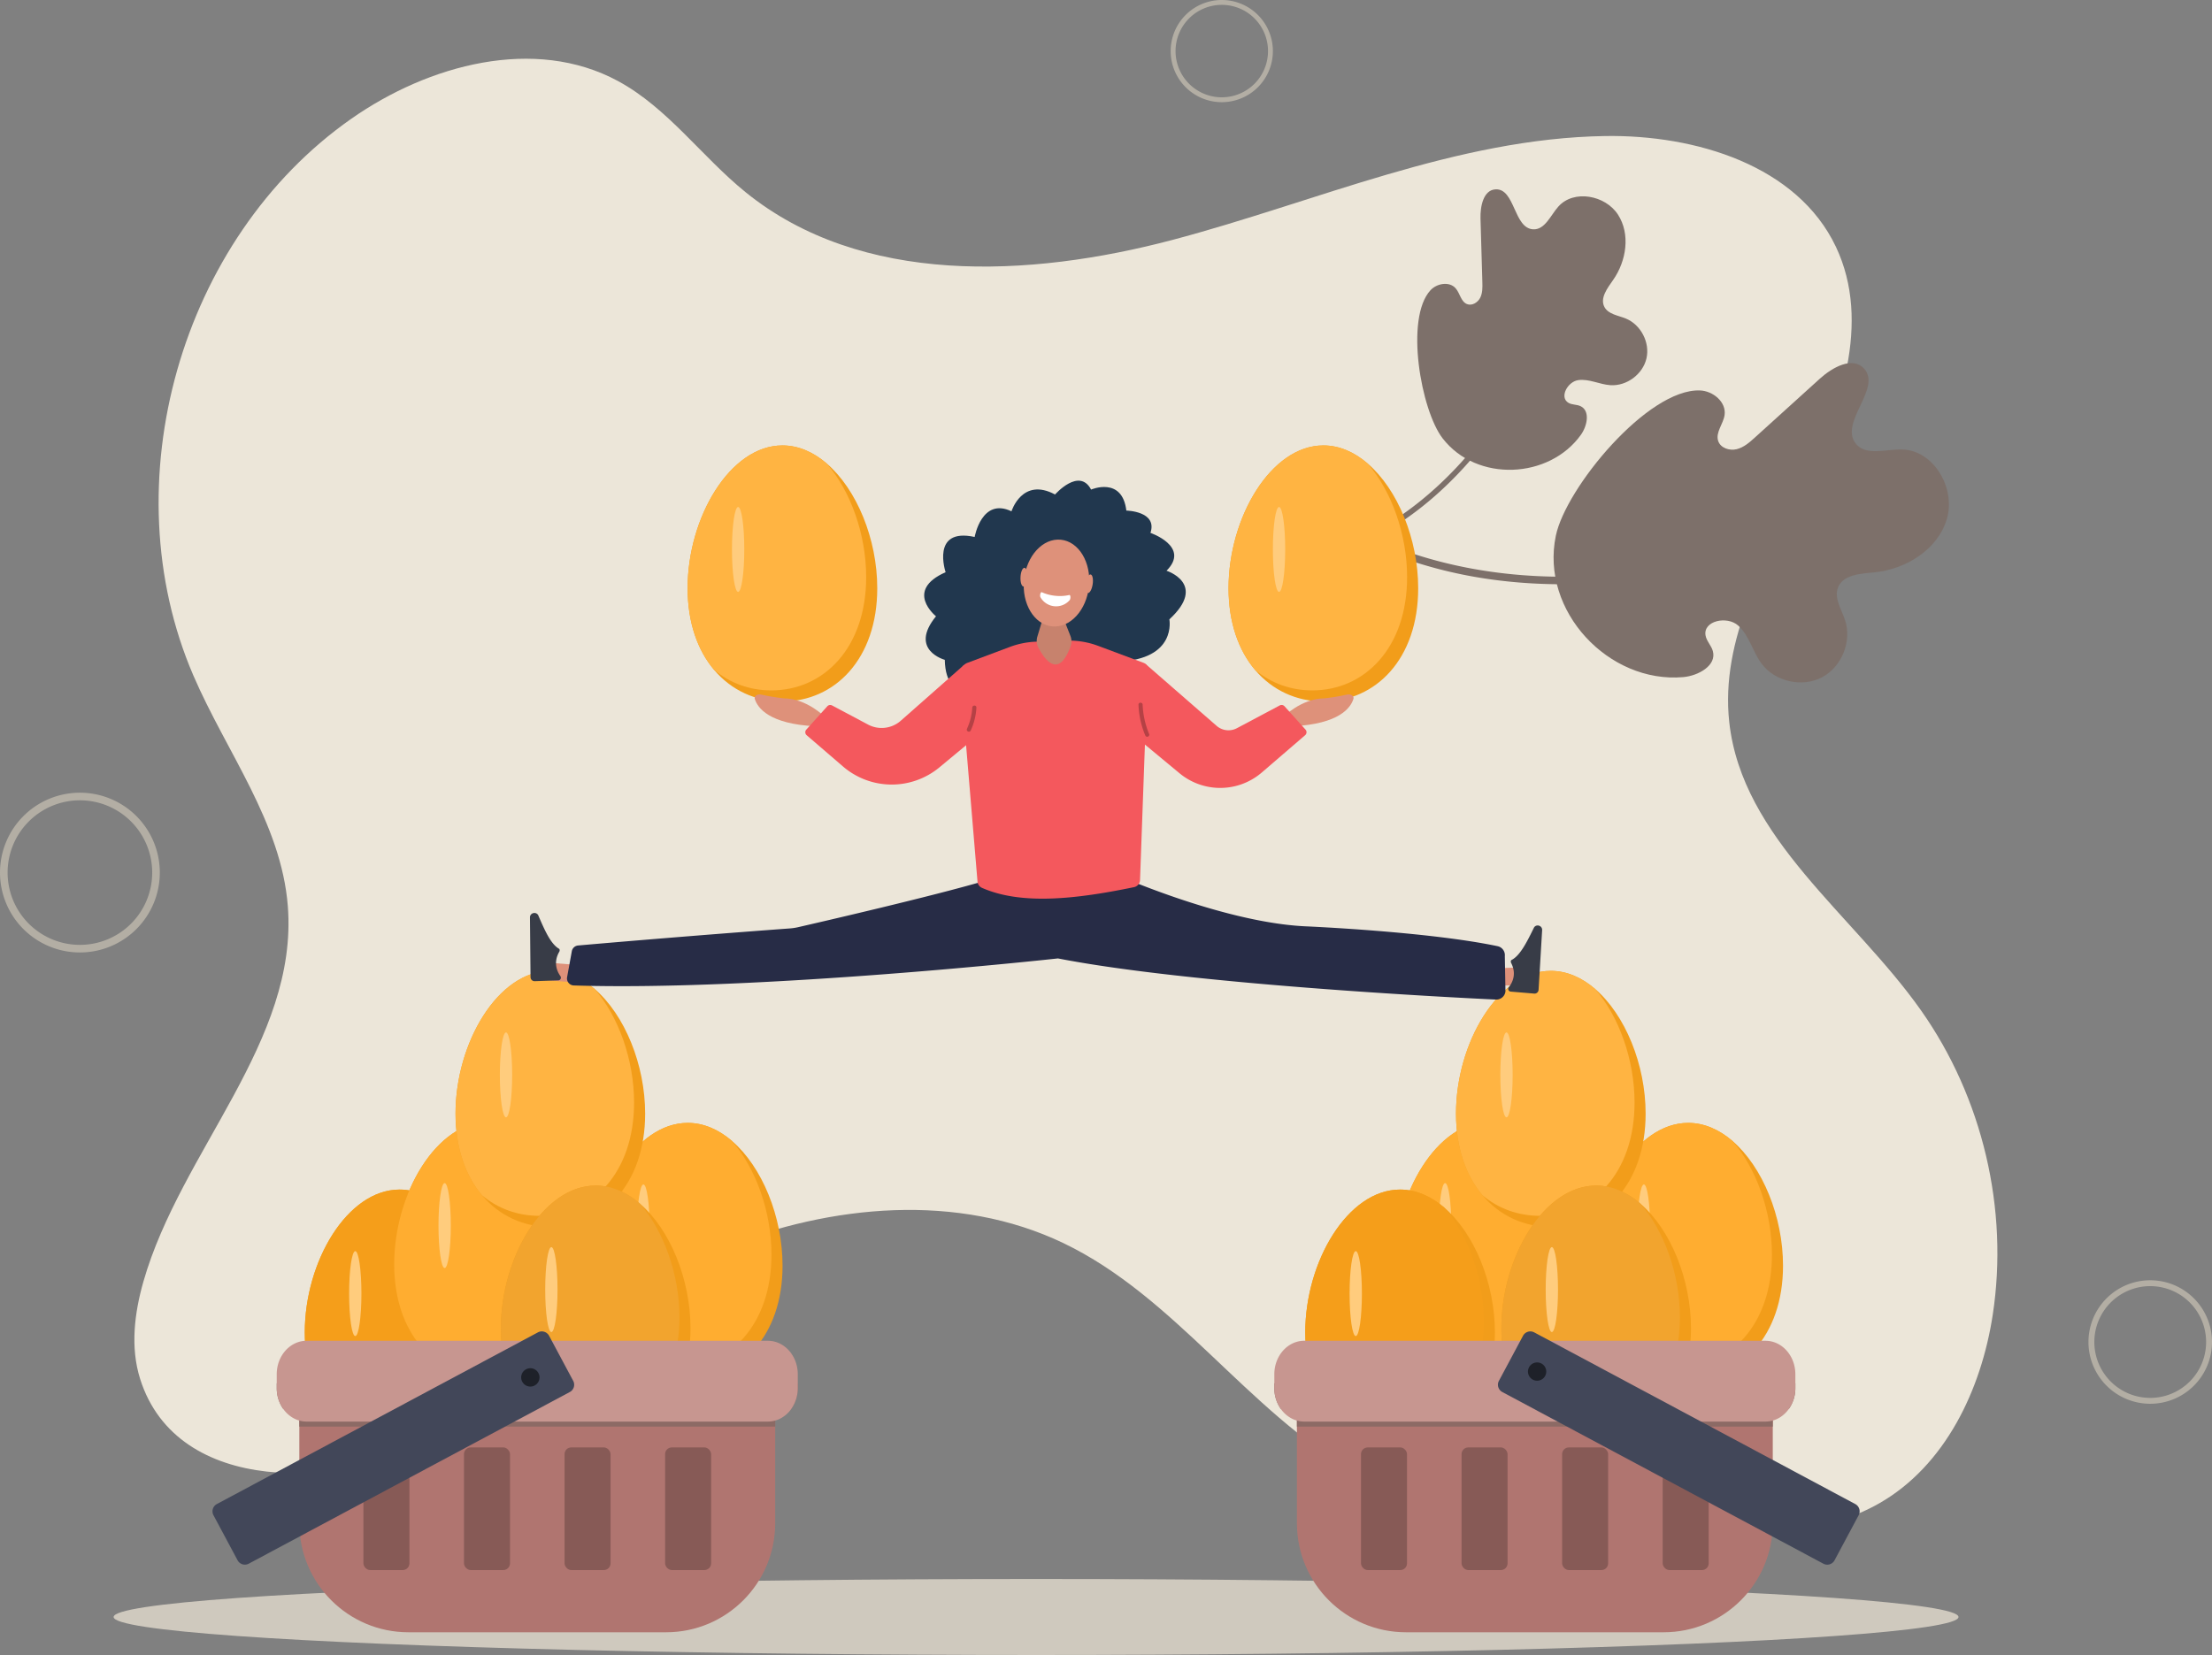
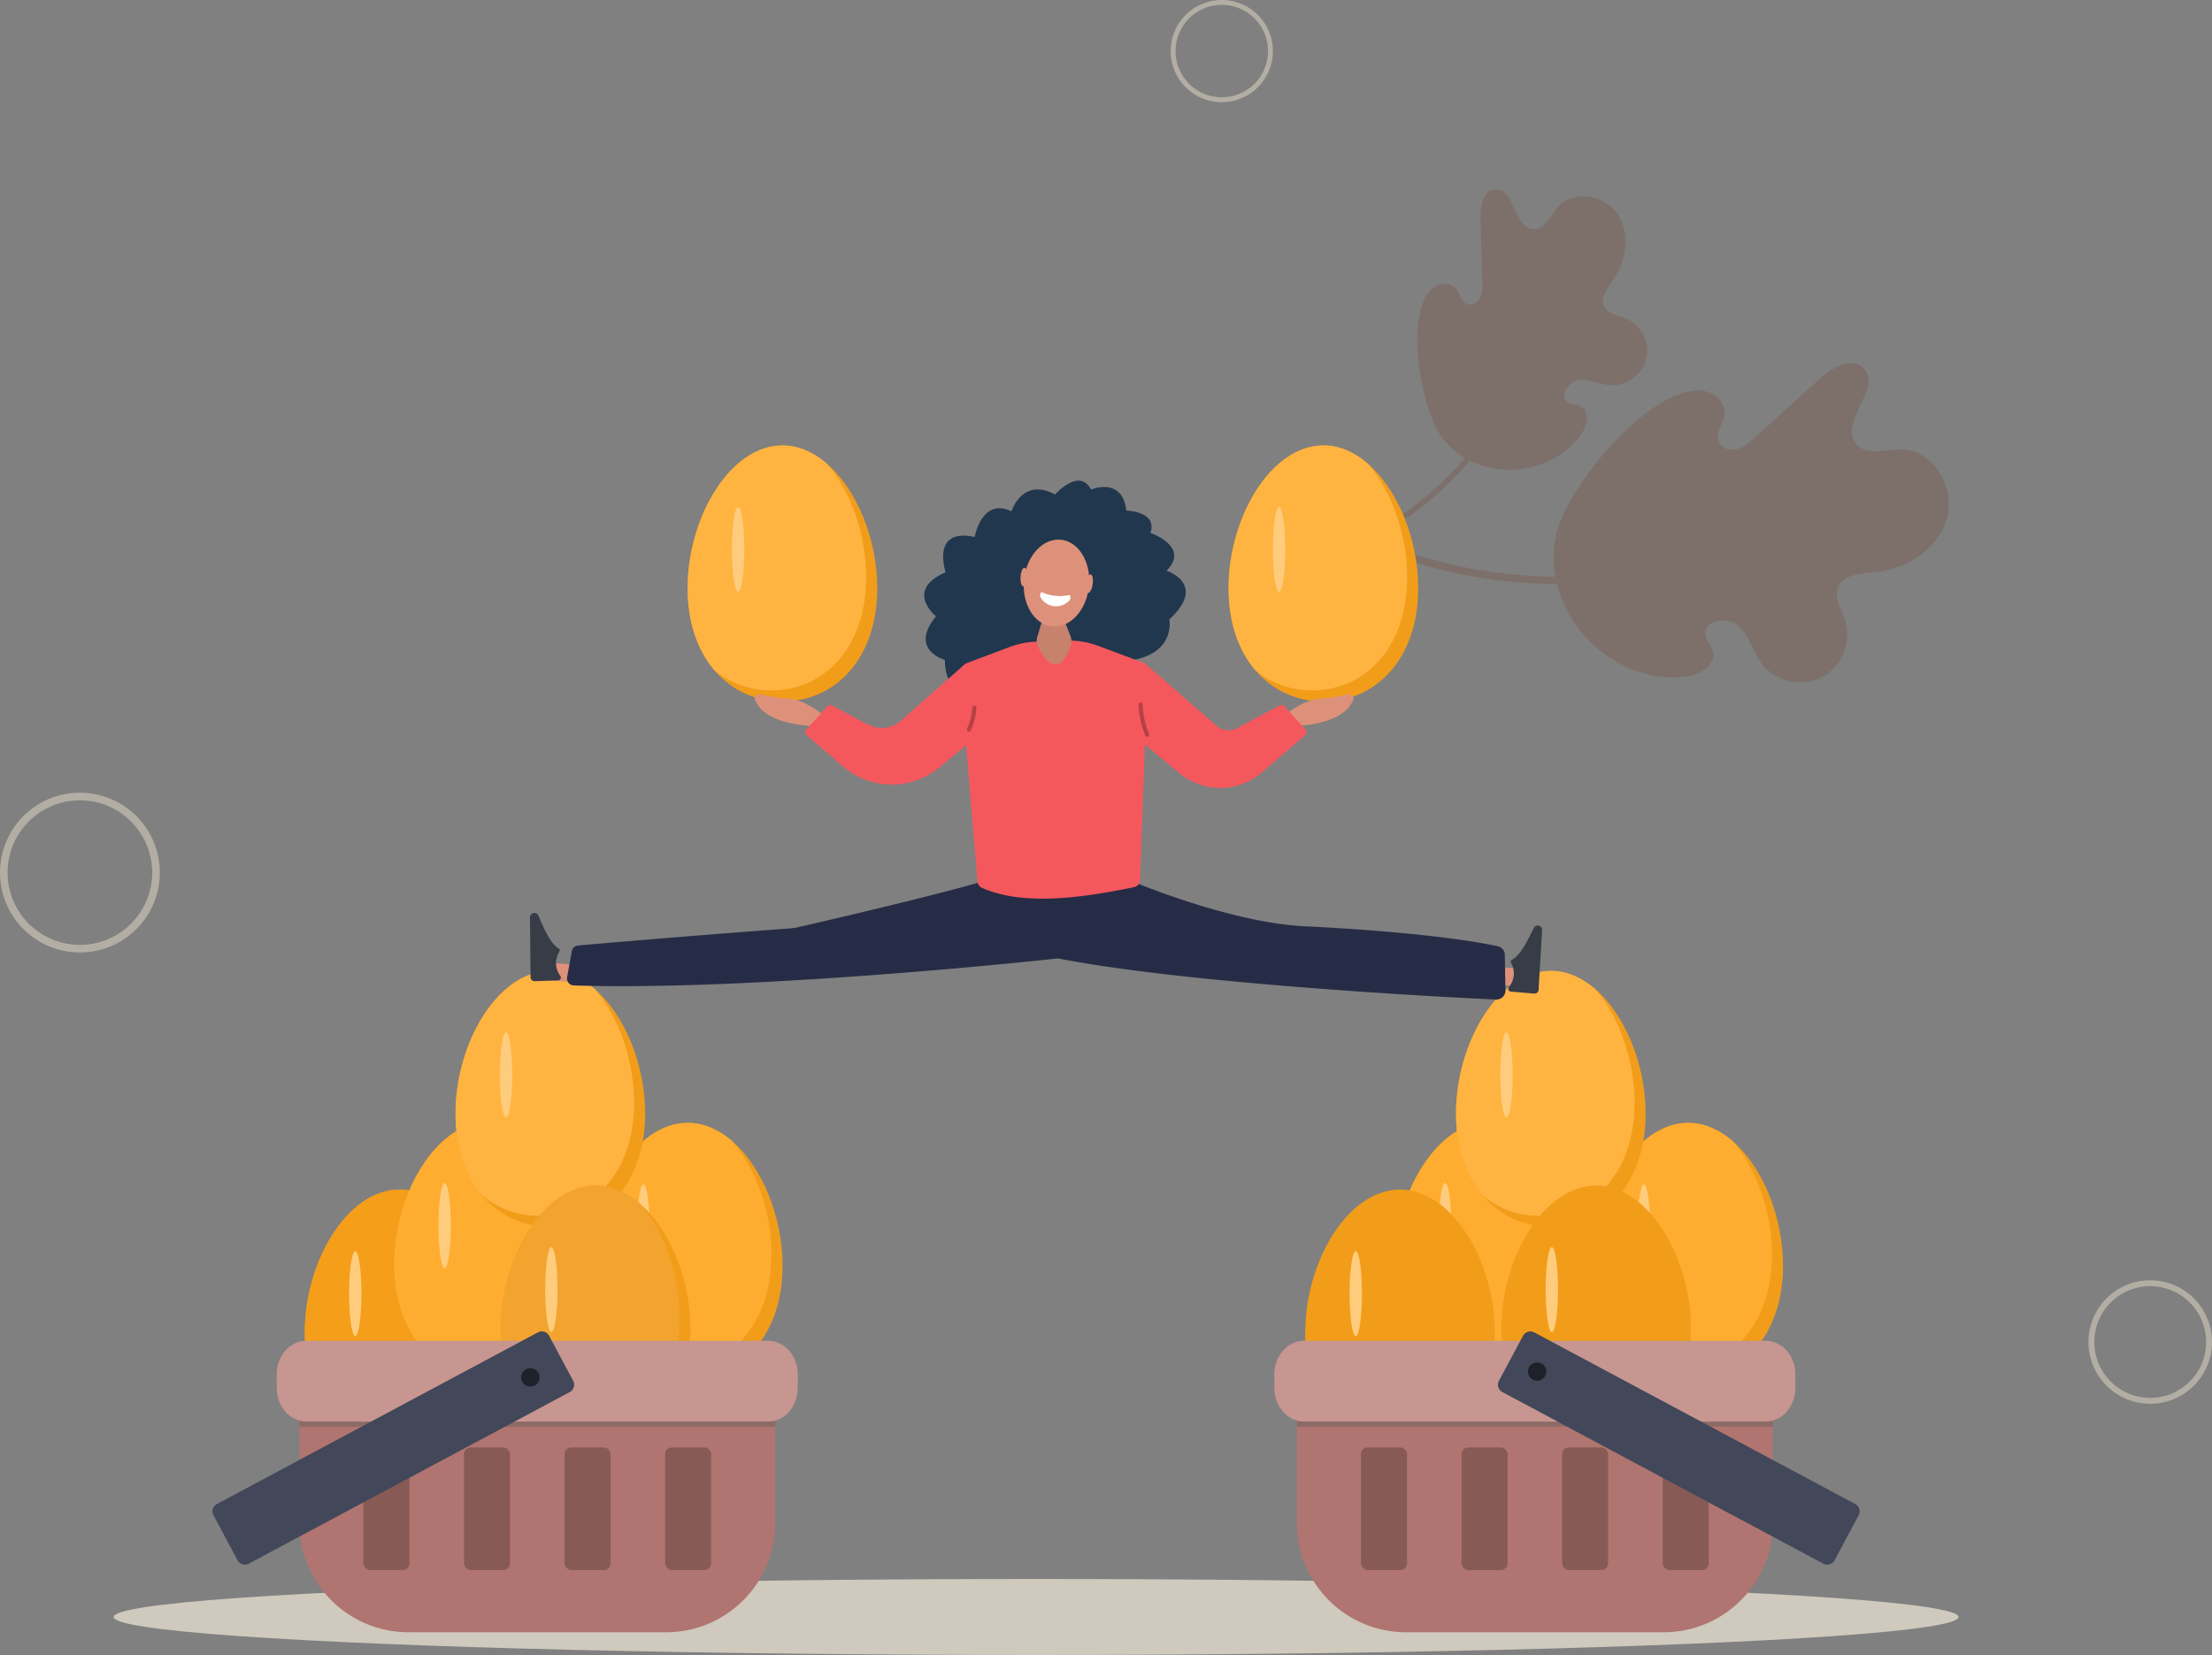
<svg xmlns="http://www.w3.org/2000/svg" data-name="Слой 1" height="3679.1" preserveAspectRatio="xMidYMid meet" version="1.0" viewBox="-0.0 -0.0 4916.0 3679.1" width="4916.0" zoomAndPan="magnify">
  <rect x="-0.0" y="-0.0" width="4916.0" height="3679.1" fill="#808080" stroke="none" />
  <g>
-     <path d="M353.33,3725.53h0c-21.95-69.85-12.68-146,7.47-216.37,83-290.1,344.47-533.74,320.85-834.57-14.55-185.41-136.53-342.1-210.08-512.93-183.4-426-28.92-970.68,350.83-1237,172.24-120.77,408-184.18,593-84.09,110.56,59.82,185.83,167.79,283.46,247,256.89,208.34,629.55,190.65,949.3,106.06S3279,967.8,3609.72,962.83c200.5-3,426.72,65.2,512.54,246.43,79.51,168,9.89,366.63-73.6,532.63s-183.88,339.34-163.51,524c28.58,259.09,276.27,427.92,426.41,641,136.7,194,195,441.62,159.18,676.22-25.49,167-105.76,335.8-252.52,419.4C4103.37,4068,3965,4073,3832.8,4074.1c-267.81,2.35-548.75-7.75-781-141.2-238.65-137.15-398.27-390-646.48-509-234.18-112.24-515.71-86.3-756.77,10.29-252.68,101.24-423.56,290.44-650.36,423C805.91,3969.56,435.67,3987.58,353.33,3725.53Z" fill="#ece6d9" transform="translate(-42 -660.43)" />
-   </g>
+     </g>
  <g>
    <path d="M3819.94,1528.39h0c29.08,1,58.9,25.78,54.84,54.59-2.83,20-20.63,38.59-14.24,57.79,5.19,15.59,25,22.14,41,18.24s28.85-15.32,41-26.36l143.84-130.32c27.69-25.09,72.28-50.15,97.92-23,41.06,43.51-54.91,119.57-18.28,166.88,22.16,28.63,66.86,12.61,103.06,13.38,70.89,1.51,119.87,86.66,99.66,154.63s-91,111.81-161.56,118.63c-30.53,2.95-69,4.94-80.26,33.45-9.32,23.52,7.45,48.32,15.48,72.3,15.85,47.33-7.18,104.5-51.41,127.62s-104.32,9.41-134.14-30.61c-19.84-26.63-27.07-62.32-51.78-84.51s-78.34-10.79-72.63,21.93c2.19,12.62,12.78,22.29,16.21,34.63,9,32.22-32.25,55-65.56,58-165.8,14.62-318.2-146.87-283.36-314.31C3521.89,1744.88,3703.71,1524.31,3819.94,1528.39Z" fill="#7d706a" transform="translate(-42 -660.43)" />
  </g>
  <g>
    <path d="M3717.11,1926.87c-150.2,23.15-353,29.14-555.4-42.66l-6.22,15.38a1003,1003,0,0,0,194.31,48.05c116.39,16.87,240.81,15.34,369.81-4.54,219.49-33.84,378.57-110.3,380.15-111.07a8.2,8.2,0,1,0-7.17-14.76C4091,1818,3934.18,1893.41,3717.11,1926.87Z" fill="#7d706a" transform="translate(-42 -660.43)" />
  </g>
  <g>
    <path d="M3221,1305.78h0c14.29-15.58,42-20.37,56-4.53,9.74,11,11.58,29.61,25.21,35.14,11.06,4.49,24-3.36,29.41-14s5.15-23.17,4.8-35.11l-4.11-141c-.79-27.13,6.41-63.59,33.52-64.92,43.41-2.15,40.14,86.75,83.55,88.85,26.27,1.26,38.52-31,56-50.62,34.29-38.44,104.43-25.31,132.44,17.93s18.82,103-10.72,145.22c-12.77,18.25-29.81,40.42-19.39,60.12,8.59,16.24,30.2,18.68,47.24,25.56,33.62,13.58,54.33,53.28,46.23,88.62s-44,62.07-80.21,59.65c-24.07-1.6-47.2-14.45-71.12-11.28s-42.92,38.18-22.16,50.47c8,4.74,18.35,3.46,26.78,7.39,22,10.25,15.19,43.79,1.09,63.57-70.17,98.48-231.28,106.45-307.33,8.19C3199.9,1572.57,3163.87,1368.06,3221,1305.78Z" fill="#7d706a" transform="translate(-42 -660.43)" />
  </g>
  <g>
    <path d="M3392.55,1550.62c-58.09,93.89-150.49,208.74-285.66,286.65l5.56,10.7a729,729,0,0,0,118.24-84.66c64.24-56.33,122.11-125.77,172-206.41,84.88-137.2,117.72-261.15,118-262.39a6,6,0,0,0-11.54-3C3508.88,1292.72,3476.51,1414.94,3392.55,1550.62Z" fill="#7d706a" transform="translate(-42 -660.43)" />
  </g>
  <g>
    <ellipse cx="2302.56" cy="3594.64" fill="#cfc9be" rx="2050.06" ry="84.49" />
  </g>
  <g>
    <path d="M3193.81,1968.07c0,157.19-94.33,251.76-210.7,251.76-59.71,0-113.61-24.89-152-70.35-36.4-43.17-58.77-104.88-58.77-181.41,0-157.18,94.34-317.44,210.72-317.44,35.52,0,69,14.93,98.33,40.13C3148.27,1748.16,3193.81,1858.86,3193.81,1968.07Z" fill="#f29d1a" transform="translate(-42 -660.43)" />
  </g>
  <g>
    <path d="M3169.18,1943.44c0,157.18-94.34,251.77-210.71,251.77-47.83,0-91.95-16-127.31-45.73-36.4-43.17-58.77-104.88-58.77-181.41,0-157.18,94.34-317.44,210.72-317.44,35.52,0,69,14.93,98.33,40.13C3134.58,1751.93,3169.18,1848.25,3169.18,1943.44Z" fill="#ffb442" transform="translate(-42 -660.43)" />
  </g>
  <g>
    <ellipse cx="2842.58" cy="1221.44" fill="#ffcc7d" rx="13.68" ry="94.41" />
  </g>
  <g>
    <path d="M1991.64,1968.07c0,157.19-94.33,251.76-210.7,251.76-59.7,0-113.61-24.89-152-70.35-36.39-43.17-58.77-104.88-58.77-181.41,0-157.18,94.34-317.44,210.72-317.44,35.52,0,69,14.93,98.33,40.13C1946.1,1748.16,1991.64,1858.86,1991.64,1968.07Z" fill="#f29d1a" transform="translate(-42 -660.43)" />
  </g>
  <g>
    <path d="M1967,1943.44c0,157.18-94.34,251.77-210.72,251.77-47.82,0-92-16-127.31-45.73-36.39-43.17-58.77-104.88-58.77-181.41,0-157.18,94.34-317.44,210.72-317.44,35.52,0,69,14.93,98.33,40.13C1932.41,1751.93,1967,1848.25,1967,1943.44Z" fill="#ffb442" transform="translate(-42 -660.43)" />
  </g>
  <g>
    <ellipse cx="1640.42" cy="1221.44" fill="#ffcc7d" rx="13.68" ry="94.41" />
  </g>
  <g>
    <path d="M1140.79,3622.34c0,157.19-94.33,251.77-210.71,251.77-59.7,0-113.6-24.9-151.94-70.35-36.4-43.18-58.77-104.88-58.77-181.42,0-157.17,94.34-317.44,210.71-317.44,35.53,0,69,14.93,98.34,40.13C1095.25,3402.44,1140.79,3513.13,1140.79,3622.34Z" fill="#f29d1a" transform="translate(-42 -660.43)" />
  </g>
  <g>
    <path d="M1116.16,3597.72c0,157.17-94.34,251.76-210.71,251.76-47.83,0-92-16-127.31-45.72-36.4-43.18-58.77-104.88-58.77-181.42,0-157.17,94.34-317.44,210.71-317.44,35.53,0,69,14.93,98.34,40.13C1081.56,3406.21,1116.16,3502.53,1116.16,3597.72Z" fill="#f59e1a" transform="translate(-42 -660.43)" />
  </g>
  <g>
    <ellipse cx="789.56" cy="2875.71" fill="#ffcc7d" rx="13.68" ry="94.41" />
  </g>
  <g>
    <path d="M1339.42,3471.15c0,157.18-94.33,251.76-210.7,251.76-59.71,0-113.61-24.9-152-70.35-36.4-43.17-58.77-104.88-58.77-181.41,0-157.18,94.34-317.44,210.72-317.44,35.52,0,69,14.92,98.33,40.13C1293.88,3251.24,1339.42,3361.93,1339.42,3471.15Z" fill="#f29d1a" transform="translate(-42 -660.43)" />
  </g>
  <g>
    <path d="M1314.79,3446.52c0,157.18-94.34,251.77-210.71,251.77-47.83,0-91.95-16-127.31-45.73-36.4-43.17-58.77-104.88-58.77-181.41,0-157.18,94.34-317.44,210.72-317.44,35.52,0,69,14.92,98.33,40.13C1280.19,3255,1314.79,3351.33,1314.79,3446.52Z" fill="#ffad30" transform="translate(-42 -660.43)" />
  </g>
  <g>
    <ellipse cx="988.19" cy="2724.51" fill="#ffcc7d" rx="13.68" ry="94.41" />
  </g>
  <g>
    <path d="M1781.15,3474.11c0,157.19-94.33,251.77-210.7,251.77-59.7,0-113.61-24.9-152-70.36-36.39-43.17-58.77-104.87-58.77-181.41,0-157.18,94.34-317.44,210.72-317.44,35.52,0,69,14.93,98.33,40.13C1735.61,3254.2,1781.15,3364.9,1781.15,3474.11Z" fill="#f29d1a" transform="translate(-42 -660.43)" />
  </g>
  <g>
    <path d="M1756.53,3449.49c0,157.17-94.34,251.76-210.72,251.76-47.82,0-92-16-127.31-45.73-36.39-43.17-58.77-104.87-58.77-181.41,0-157.18,94.34-317.44,210.72-317.44,35.52,0,69,14.93,98.33,40.13C1721.92,3258,1756.53,3354.3,1756.53,3449.49Z" fill="#ffad30" transform="translate(-42 -660.43)" />
  </g>
  <g>
    <ellipse cx="1429.93" cy="2727.48" fill="#ffcc7d" rx="13.68" ry="94.41" />
  </g>
  <g>
    <path d="M1475.79,3136.14c0,157.19-94.33,251.76-210.7,251.76-59.7,0-113.61-24.89-151.95-70.35-36.39-43.17-58.77-104.87-58.77-181.41,0-157.18,94.35-317.44,210.72-317.44,35.52,0,69,14.93,98.33,40.13C1430.25,2916.23,1475.79,3026.93,1475.79,3136.14Z" fill="#f29d1a" transform="translate(-42 -660.43)" />
  </g>
  <g>
    <path d="M1451.17,3111.51c0,157.18-94.34,251.77-210.72,251.77-47.82,0-92-16-127.31-45.73-36.39-43.17-58.77-104.87-58.77-181.41,0-157.18,94.35-317.44,210.72-317.44,35.52,0,69,14.93,98.33,40.13C1416.56,2920,1451.17,3016.33,1451.17,3111.51Z" fill="#ffb442" transform="translate(-42 -660.43)" />
  </g>
  <g>
    <ellipse cx="1124.57" cy="2389.51" fill="#ffcc7d" rx="13.68" ry="94.41" />
  </g>
  <g>
    <path d="M219.58,2422.64a177.58,177.58,0,1,0,177.58,177.58A177.59,177.59,0,0,0,219.58,2422.64Zm0,338.25a160.67,160.67,0,1,1,160.67-160.67A160.67,160.67,0,0,1,219.58,2760.89Z" fill="#b3aea4" transform="translate(-42 -660.43)" />
  </g>
  <g>
    <path d="M4820.72,3506.5A137.28,137.28,0,1,0,4958,3643.78,137.28,137.28,0,0,0,4820.72,3506.5Zm0,261.48a124.21,124.21,0,1,1,124.21-124.2A124.2,124.2,0,0,1,4820.72,3768Z" fill="#b3aea4" transform="translate(-42 -660.43)" />
  </g>
  <g>
    <path d="M2757.32,660.43A113.57,113.57,0,1,0,2870.88,774,113.57,113.57,0,0,0,2757.32,660.43Zm0,216.31A102.75,102.75,0,1,1,2860.07,774,102.74,102.74,0,0,1,2757.32,876.74Z" fill="#b3aea4" transform="translate(-42 -660.43)" />
  </g>
  <g>
    <path d="M3562.91,3471.15c0,157.18-94.33,251.76-210.71,251.76-59.7,0-113.6-24.9-151.94-70.35-36.4-43.17-58.77-104.88-58.77-181.41,0-157.18,94.34-317.44,210.71-317.44,35.53,0,69,14.92,98.34,40.13C3517.37,3251.24,3562.91,3361.93,3562.91,3471.15Z" fill="#f29d1a" transform="translate(-42 -660.43)" />
  </g>
  <g>
    <path d="M3538.28,3446.52c0,157.18-94.34,251.77-210.71,251.77-47.83,0-92-16-127.31-45.73-36.4-43.17-58.77-104.88-58.77-181.41,0-157.18,94.34-317.44,210.71-317.44,35.53,0,69,14.92,98.34,40.13C3503.68,3255,3538.28,3351.33,3538.28,3446.52Z" fill="#ffad30" transform="translate(-42 -660.43)" />
  </g>
  <g>
    <ellipse cx="3211.68" cy="2724.51" fill="#ffcc7d" rx="13.68" ry="94.41" />
  </g>
  <g>
    <path d="M4004.64,3474.11c0,157.19-94.33,251.77-210.7,251.77-59.7,0-113.61-24.9-152-70.36-36.39-43.17-58.77-104.87-58.77-181.41,0-157.18,94.34-317.44,210.72-317.44,35.52,0,69,14.93,98.33,40.13C3959.1,3254.2,4004.64,3364.9,4004.64,3474.11Z" fill="#f29d1a" transform="translate(-42 -660.43)" />
  </g>
  <g>
    <path d="M3980,3449.49c0,157.17-94.35,251.76-210.72,251.76-47.82,0-92-16-127.31-45.73-36.39-43.17-58.77-104.87-58.77-181.41,0-157.18,94.34-317.44,210.72-317.44,35.52,0,69,14.93,98.33,40.13C3945.41,3258,3980,3354.3,3980,3449.49Z" fill="#ffad30" transform="translate(-42 -660.43)" />
  </g>
  <g>
    <ellipse cx="3653.42" cy="2727.48" fill="#ffcc7d" rx="13.68" ry="94.41" />
  </g>
  <g>
    <path d="M3699.28,3136.14c0,157.19-94.33,251.76-210.7,251.76-59.7,0-113.61-24.89-151.95-70.35-36.39-43.17-58.77-104.87-58.77-181.41,0-157.18,94.34-317.44,210.72-317.44,35.52,0,69,14.93,98.33,40.13C3653.74,2916.23,3699.28,3026.93,3699.28,3136.14Z" fill="#f29d1a" transform="translate(-42 -660.43)" />
  </g>
  <g>
    <path d="M3674.66,3111.51c0,157.18-94.34,251.77-210.72,251.77-47.82,0-92-16-127.31-45.73-36.39-43.17-58.77-104.87-58.77-181.41,0-157.18,94.34-317.44,210.72-317.44,35.52,0,69,14.93,98.33,40.13C3640.05,2920,3674.66,3016.33,3674.66,3111.51Z" fill="#ffb442" transform="translate(-42 -660.43)" />
  </g>
  <g>
    <ellipse cx="3348.06" cy="2389.51" fill="#ffcc7d" rx="13.68" ry="94.41" />
  </g>
  <g>
    <path d="M3800.08,3613.45c0,157.19-94.33,251.76-210.7,251.76-59.7,0-113.61-24.89-152-70.35-36.39-43.17-58.77-104.87-58.77-181.41,0-157.18,94.34-317.44,210.72-317.44,35.52,0,69,14.93,98.33,40.13C3754.54,3393.54,3800.08,3504.24,3800.08,3613.45Z" fill="#f29d1a" transform="translate(-42 -660.43)" />
  </g>
  <g>
-     <path d="M3775.46,3588.82c0,157.18-94.35,251.77-210.72,251.77-47.82,0-91.95-16-127.31-45.73-36.39-43.17-58.77-104.87-58.77-181.41,0-157.18,94.34-317.44,210.72-317.44,35.52,0,69,14.93,98.33,40.13C3740.85,3397.31,3775.46,3493.63,3775.46,3588.82Z" fill="#f2a42e" transform="translate(-42 -660.43)" />
-   </g>
+     </g>
  <g>
    <ellipse cx="3448.86" cy="2866.82" fill="#ffcc7d" rx="13.68" ry="94.41" />
  </g>
  <g>
    <path d="M1576.59,3613.45c0,157.19-94.33,251.76-210.7,251.76-59.7,0-113.61-24.89-152-70.35-36.39-43.17-58.77-104.87-58.77-181.41,0-157.18,94.34-317.44,210.72-317.44,35.52,0,69,14.93,98.33,40.13C1531.05,3393.54,1576.59,3504.24,1576.59,3613.45Z" fill="#f29d1a" transform="translate(-42 -660.43)" />
  </g>
  <g>
    <path d="M1552,3588.82c0,157.18-94.35,251.77-210.72,251.77-47.82,0-92-16-127.31-45.73-36.39-43.17-58.77-104.87-58.77-181.41,0-157.18,94.34-317.44,210.72-317.44,35.52,0,69,14.93,98.33,40.13C1517.36,3397.31,1552,3493.63,1552,3588.82Z" fill="#f2a42e" transform="translate(-42 -660.43)" />
  </g>
  <g>
    <ellipse cx="1225.37" cy="2866.82" fill="#ffcc7d" rx="13.68" ry="94.41" />
  </g>
  <g>
    <path d="M1764.83,3728.14v318.42c0,133.92-108.57,242.48-242.49,242.48H949.76c-133.93,0-242.49-108.56-242.49-242.48V3728.14Z" fill="#b07570" transform="translate(-42 -660.43)" />
  </g>
  <g>
    <rect fill="#875a56" height="272.66" rx="14.93" width="102.25" x="807.69" y="3217.66" />
  </g>
  <g>
    <rect fill="#875a56" height="272.66" rx="14.93" width="102.25" x="1031.18" y="3217.66" />
  </g>
  <g>
    <rect fill="#875a56" height="272.66" rx="14.93" width="102.25" x="1254.66" y="3217.66" />
  </g>
  <g>
    <rect fill="#875a56" height="272.66" rx="14.93" width="102.25" x="1478.15" y="3217.66" />
  </g>
  <g>
    <path d="M1815,3735.43v10.78a79.92,79.92,0,0,1-14.34,46.19h-35.86v39.43H707.27V3792.4H671.41a79.92,79.92,0,0,1-14.34-46.19v-10.78Z" fill="#8c6a65" transform="translate(-42 -660.43)" />
  </g>
  <g>
    <path d="M1815,3715.53v30.68a79.92,79.92,0,0,1-14.34,46.19,68.74,68.74,0,0,1-23.47,21,60.5,60.5,0,0,1-28.69,7.26h-1025a60,60,0,0,1-16.3-2.26,62,62,0,0,1-17.6-8.15,69.74,69.74,0,0,1-18.26-17.89,79.92,79.92,0,0,1-14.34-46.19v-30.68c0-41.15,29.77-74.48,66.5-74.48h1025C1785.25,3641.05,1815,3674.38,1815,3715.53Z" fill="#c79690" transform="translate(-42 -660.43)" />
  </g>
  <g>
    <path d="M523.93,4004l713.52-381.64a18.37,18.37,0,0,1,24.85,7.53l53.59,100.21a18.35,18.35,0,0,1-7.53,24.84L594.84,4136.54A18.37,18.37,0,0,1,570,4129L516.4,4028.8A18.35,18.35,0,0,1,523.93,4004Z" fill="#424759" transform="translate(-42 -660.43)" />
  </g>
  <g>
    <circle cx="1220.66" cy="3722.44" fill="#1e2129" r="20.45" transform="rotate(-22.5 -460.444 3497.802)" />
  </g>
  <g>
    <path d="M3364.28,3622.34c0,157.19-94.33,251.77-210.71,251.77-59.7,0-113.6-24.9-151.94-70.35-36.4-43.18-58.77-104.88-58.77-181.42,0-157.17,94.34-317.44,210.71-317.44,35.53,0,69,14.93,98.34,40.13C3318.74,3402.44,3364.28,3513.13,3364.28,3622.34Z" fill="#f29d1a" transform="translate(-42 -660.43)" />
  </g>
  <g>
-     <path d="M3339.65,3597.72c0,157.17-94.34,251.76-210.71,251.76-47.83,0-92-16-127.31-45.72-36.4-43.18-58.77-104.88-58.77-181.42,0-157.17,94.34-317.44,210.71-317.44,35.53,0,69,14.93,98.34,40.13C3305.05,3406.21,3339.65,3502.53,3339.65,3597.72Z" fill="#f59e1a" transform="translate(-42 -660.43)" />
-   </g>
+     </g>
  <g>
    <ellipse cx="3013.05" cy="2875.71" fill="#ffcc7d" rx="13.68" ry="94.41" />
  </g>
  <g>
    <path d="M2924.29,3728.14v318.42c0,133.92,108.56,242.48,242.48,242.48h572.59c133.92,0,242.49-108.56,242.49-242.48V3728.14Z" fill="#b07570" transform="translate(-42 -660.43)" />
  </g>
  <g>
    <rect fill="#875a56" height="272.66" rx="14.93" transform="rotate(180 3767.305 3684.21)" width="102.25" x="3737.18" y="3878.09" />
  </g>
  <g>
    <rect fill="#875a56" height="272.66" rx="14.93" transform="rotate(180 3543.82 3684.21)" width="102.25" x="3513.69" y="3878.09" />
  </g>
  <g>
    <rect fill="#875a56" height="272.66" rx="14.93" transform="rotate(180 3320.33 3684.21)" width="102.25" x="3290.21" y="3878.09" />
  </g>
  <g>
    <rect fill="#875a56" height="272.66" rx="14.93" transform="rotate(180 3096.845 3684.21)" width="102.25" x="3066.72" y="3878.09" />
  </g>
  <g>
    <path d="M2874.09,3735.43v10.78a79.92,79.92,0,0,0,14.34,46.19h35.86v39.43H3981.85V3792.4h35.86a79.92,79.92,0,0,0,14.34-46.19v-10.78Z" fill="#8c6a65" transform="translate(-42 -660.43)" />
  </g>
  <g>
    <path d="M2874.09,3715.53v30.68a79.92,79.92,0,0,0,14.34,46.19,68.74,68.74,0,0,0,23.47,21,60.5,60.5,0,0,0,28.69,7.26H3965.54a60,60,0,0,0,16.31-2.26,62,62,0,0,0,17.6-8.15,69.74,69.74,0,0,0,18.26-17.89,79.92,79.92,0,0,0,14.34-46.19v-30.68c0-41.15-29.77-74.48-66.51-74.48H2940.59C2903.87,3641.05,2874.09,3674.38,2874.09,3715.53Z" fill="#c79690" transform="translate(-42 -660.43)" />
  </g>
  <g>
    <path d="M4165.19,4004l-713.52-381.64a18.36,18.36,0,0,0-24.85,7.53l-53.59,100.21a18.34,18.34,0,0,0,7.53,24.84l713.51,381.64a18.36,18.36,0,0,0,24.85-7.53l53.6-100.21A18.35,18.35,0,0,0,4165.19,4004Z" fill="#424759" transform="translate(-42 -660.43)" />
  </g>
  <g>
    <circle cx="3468.46" cy="3722.44" fill="#1e2129" r="20.45" transform="matrix(.97 -.23 .23 .97 -804.46 236.04)" />
  </g>
  <g>
    <path d="M1273.6 2784.25H1312.72V2830.01H1273.6z" fill="#de917a" transform="matrix(-.08 1 -1 -.08 4156.77 1093.3)" />
  </g>
  <g>
    <path d="M1284.93,2769.86c-19.41-10.72-33.11-43.24-46.94-75.22-5.26-8.43-18.27-4.64-18.17,5.3l1.27,132.88a8.91,8.91,0,0,0,9.21,8.81l52.54-1.78a6,6,0,0,0,4.64-9.46c-7.67-10.83-16.28-30.54-2.42-54.42A6,6,0,0,0,1284.93,2769.86Z" fill="#383c47" transform="translate(-42 -660.43)" />
  </g>
  <g>
    <path d="M3371.11 2808.74H3410.23V2854.5H3371.11z" fill="#de917a" transform="rotate(88.06 3711.265 2479.713)" />
  </g>
  <g>
    <path d="M3400.75,2794.81c19.93-9.74,35.23-41.53,50.64-72.78,5.68-8.16,18.49-3.71,17.89,6.2l-7.92,132.65a8.9,8.9,0,0,1-9.63,8.34l-52.39-4.41a6,6,0,0,1-4.16-9.68c8.2-10.43,17.78-29.68,5.14-54.23A5.93,5.93,0,0,1,3400.75,2794.81Z" fill="#383c47" transform="translate(-42 -660.43)" />
  </g>
  <g>
    <path d="M1326.85,2762.28c48.68-4.28,241.67-21,470.7-37.93a121,121,0,0,0,17.84-2.68c50.16-11.49,300.91-69.3,417.75-103.83a221.39,221.39,0,0,1,62.79-9.11h192.2a220.78,220.78,0,0,1,81.53,15.59c73.33,29.12,239.77,89.41,374.53,95.4,0,0,271.69,11.56,426.17,44.13a20.35,20.35,0,0,1,16,22l1.39,78.41a20.35,20.35,0,0,1-21.18,18.25c-110.26-5.14-681.36-34.48-973.38-91.46,0,0-662.19,73.15-1076,60.09a15.59,15.59,0,0,1-14.86-18.37l10.5-57.77A15.58,15.58,0,0,1,1326.85,2762.28Z" fill="#272c46" transform="translate(-42 -660.43)" />
  </g>
  <g>
    <path d="M2242.75,2198.87s-99.27,35.58-101-71.6c0,0-80.67-21.92-19.56-96.81,0,0-71.43-57.07,21.35-98,0,0-33.38-99.7,64.57-78.35,0,0,15.59-88.73,81.84-57,0,0,23.65-76.63,96.82-37.42,0,0,53.61-61.06,80.1-10.92,0,0,69.16-29.94,78.35,46.7,0,0,69.72,1.18,53.57,49.57,0,0,89.3,30.57,35.7,84.14,0,0,91.88,29.22,6.33,108.14,0,0,17.46,89-114.53,93.92Z" fill="#21374e" transform="translate(-42 -660.43)" />
  </g>
  <g>
    <path d="M2893.09,2255s41.25-42.25,92.65-42.12c0,0,28.71-3.24,49.61-8.3,8.39-2,16.5,3.18,14.6,9.36-6.33,20.55-32.23,55.93-134.89,61Z" fill="#de917a" transform="translate(-42 -660.43)" />
  </g>
  <g>
    <path d="M1876.25,2255s-41.24-42.25-92.65-42.12c0,0-28.7-3.24-49.61-8.3-8.38-2-16.5,3.18-14.6,9.36,6.33,20.55,32.23,55.93,134.89,61Z" fill="#de917a" transform="translate(-42 -660.43)" />
  </g>
  <g>
    <path d="M2344.53,2086.93a184.31,184.31,0,0,0-58.07,11.6l-94.15,35.31a25.48,25.48,0,0,0-16.49,25.35l38.61,461a16.79,16.79,0,0,0,10,14c87.56,38.52,208.36,25.22,337.83-1.58a16.75,16.75,0,0,0,13.37-15.81l16.95-469.95a13.64,13.64,0,0,0-8.86-12.86l-101.32-37.85a184.08,184.08,0,0,0-71-11.53Z" fill="#f4585d" transform="translate(-42 -660.43)" />
  </g>
  <g>
    <path d="M2587.49,2136.08l158.42,138a40,40,0,0,0,45,5.16l95.22-50.62a8.73,8.73,0,0,1,10.58,1.86l46.68,51.86a8.73,8.73,0,0,1-.8,12.45l-96.34,82.92a141.68,141.68,0,0,1-182.9,1.65L2541,2277.89Z" fill="#f4585d" transform="translate(-42 -660.43)" />
  </g>
  <g>
    <path d="M2183.43,2139.52l-139.31,122.93a64.29,64.29,0,0,1-72.92,8.74l-80-42.53a8.74,8.74,0,0,0-10.58,1.86l-46.67,51.87a8.71,8.71,0,0,0,.79,12.44l80.76,69.51a166,166,0,0,0,214.3,1.94l106.54-88.39Z" fill="#f4585d" transform="translate(-42 -660.43)" />
  </g>
  <g>
    <path d="M2202.77,2233.41a127.93,127.93,0,0,1-11.53,46.64,4.74,4.74,0,0,0,1.65,6.31c2,1.17,5.27.62,6.32-1.65a139.51,139.51,0,0,0,12.79-51.3c.32-5.94-8.91-5.92-9.23,0Z" fill="#b54145" transform="translate(-42 -660.43)" />
  </g>
  <g>
    <path d="M2572.22,2227a194.12,194.12,0,0,0,14.86,67.92c1,2.32,3.05,3.92,5.68,3.23,2.18-.58,4.19-3.38,3.23-5.68a187,187,0,0,1-14.54-65.47c-.21-5.92-9.45-5.95-9.23,0Z" fill="#b54145" transform="translate(-42 -660.43)" />
  </g>
  <g>
    <path d="M2360.49,2032.17l-13.08,43.61a32.41,32.41,0,0,0,2,23.64c12.61,24.65,44.52,73,71.93-2.41a32.6,32.6,0,0,0-.31-22.62l-16.6-42.22Z" fill="#c7826d" transform="translate(-42 -660.43)" />
  </g>
  <g>
    <ellipse cx="2389.86" cy="1956.46" fill="#de917a" rx="96.8" ry="72.55" transform="rotate(-84.23 2003.704 1649.468)" />
  </g>
  <g>
    <path d="M2470.35,1959.41c-1.74,11.38-6.57,20-10.79,19.3s-6.24-10.51-4.5-21.89,6.56-20,10.79-19.3S2472.09,1948,2470.35,1959.41Z" fill="#de917a" transform="translate(-42 -660.43)" />
  </g>
  <g>
    <path d="M2310,1943.22c-.58,11.49,2.43,20.92,6.71,21.06s8.22-9,8.79-20.54-2.43-20.93-6.72-21.07S2310.55,1931.72,2310,1943.22Z" fill="#de917a" transform="translate(-42 -660.43)" />
  </g>
  <g>
    <path d="M2387.41,1984.89a96.12,96.12,0,0,1-30-7.9c-2.86-1.3-5.17,7.56-3,11.29a40,40,0,0,0,64.6,6.53c2.92-3.22,2.42-12.36-.63-11.66A96,96,0,0,1,2387.41,1984.89Z" fill="#fff" transform="translate(-42 -660.43)" />
  </g>
</svg>